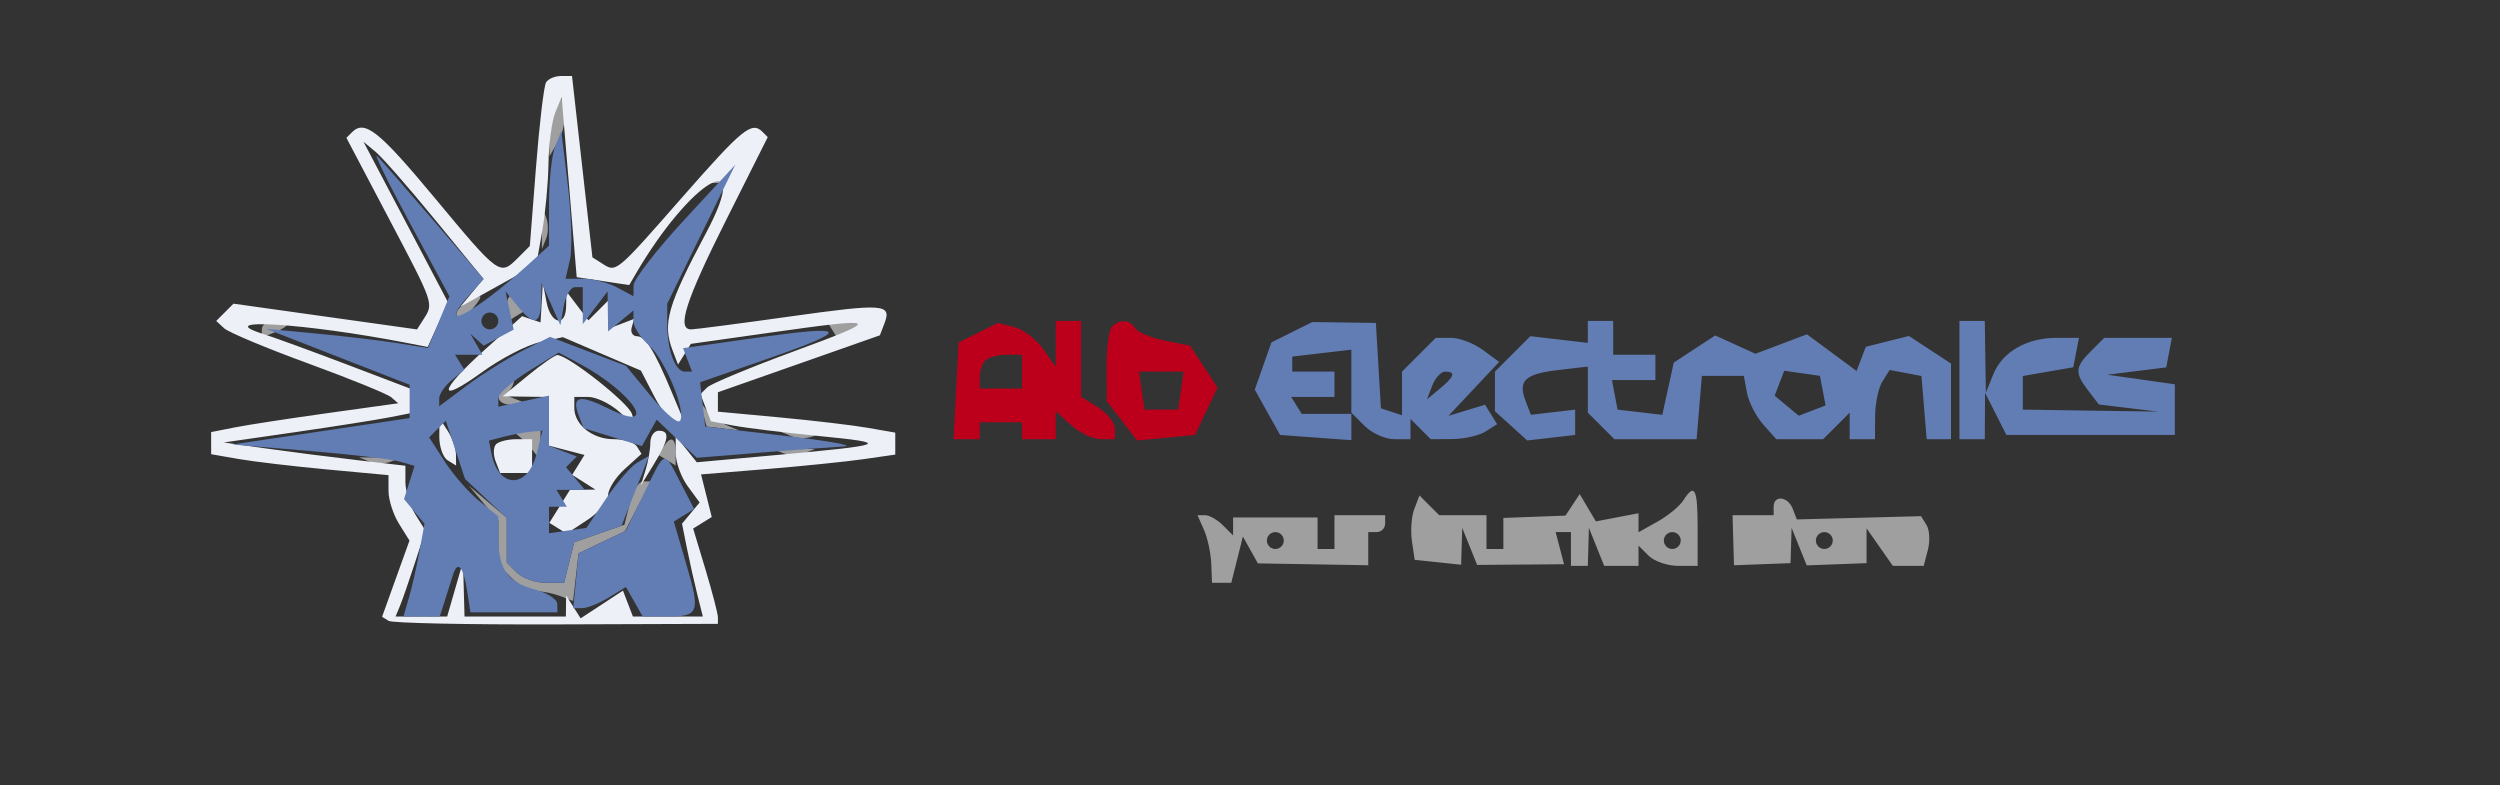
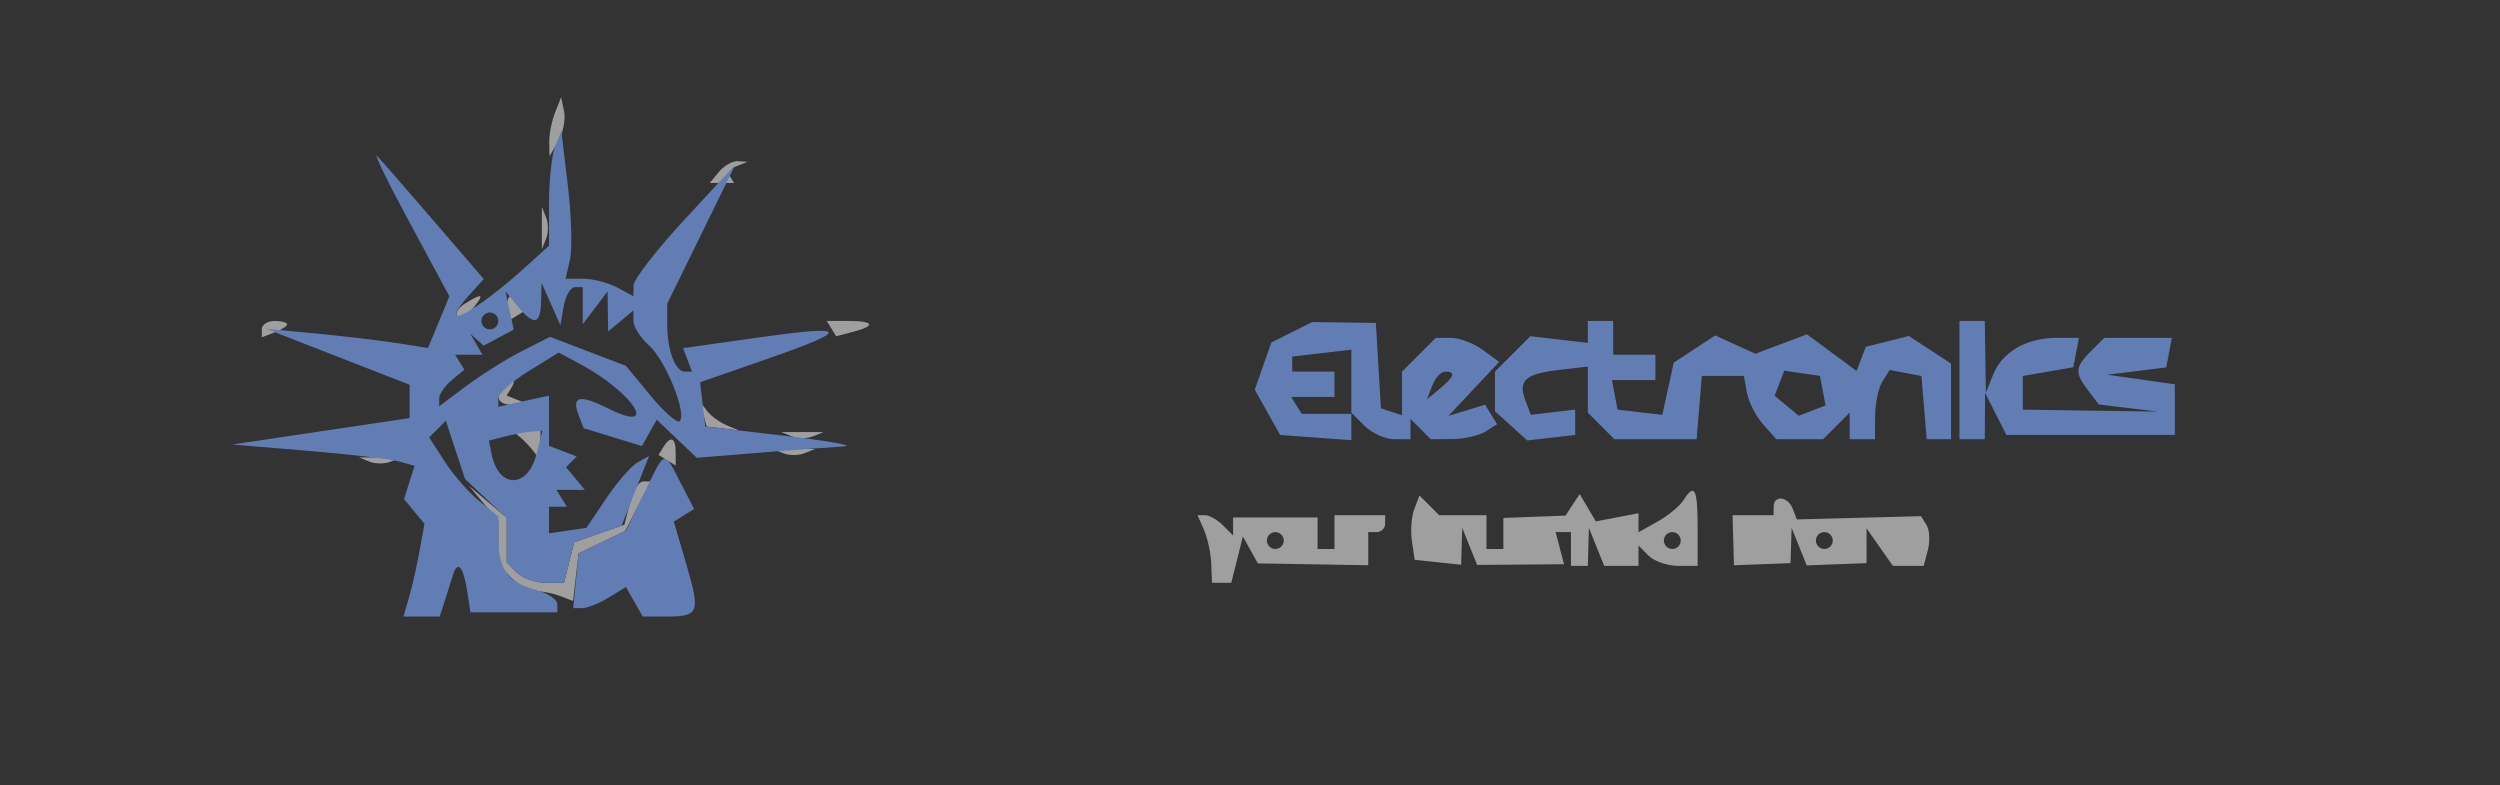
<svg xmlns="http://www.w3.org/2000/svg" width="296" height="93" viewBox="0 0 296 93" version="1.1">
  <rect x="0" y="0" width="296" height="93" fill="#333333" stroke="none" />
  <path d="M 65.720 13.332 C 65.324 14.339, 65.014 15.914, 65.030 16.832 L 65.061 18.500 66.098 16.719 C 66.668 15.739, 66.978 14.164, 66.788 13.219 L 66.441 11.500 65.720 13.332 M 85.138 20.333 L 84.032 21.667 85.472 21.667 L 86.912 21.667 86.450 20.919 C 86.196 20.507, 86.553 19.943, 87.244 19.664 L 88.500 19.158 87.372 19.079 C 86.752 19.036, 85.747 19.600, 85.138 20.333 M 64.158 27 L 64.158 29.500 64.662 28.250 C 64.940 27.563, 64.940 26.438, 64.662 25.750 L 64.158 24.500 64.158 27 M 55.029 35.961 C 54.220 36.473, 53.818 37.152, 54.136 37.470 C 54.455 37.788, 55.284 37.362, 55.980 36.524 C 57.423 34.786, 57.146 34.622, 55.029 35.961 M 60 36.559 L 60 38.118 61.016 37.490 L 62.033 36.862 61.457 35.931 C 60.600 34.544, 60 34.802, 60 36.559 M 31 38.969 L 31 39.937 32.500 39.362 C 33.325 39.045, 34 38.609, 34 38.393 C 34 38.177, 33.325 38, 32.500 38 C 31.675 38, 31 38.436, 31 38.969 M 98.442 38.906 L 99.002 39.812 101.001 39.289 C 103.753 38.570, 103.505 38, 100.441 38 L 97.882 38 98.442 38.906 M 59.667 45.667 C 58.445 46.889, 58.979 48.001, 60.750 47.921 L 62.500 47.842 61.244 47.336 L 59.988 46.829 60.553 45.915 C 61.209 44.852, 60.640 44.693, 59.667 45.667 M 83.257 49 L 83.666 50.500 85.583 50.732 L 87.500 50.965 86 50.332 C 85.175 49.985, 84.128 49.205, 83.674 48.600 L 82.848 47.500 83.257 49 M 61.572 51.750 C 62.069 52.163, 62.813 52.950, 63.223 53.500 L 63.969 54.500 63.985 52.750 L 64 51 62.333 51 L 60.667 51 61.572 51.750 M 93.750 51.662 C 94.438 51.940, 95.563 51.940, 96.250 51.662 L 97.500 51.158 95 51.158 L 92.500 51.158 93.750 51.662 M 78.543 52.931 L 77.967 53.862 78.984 54.490 L 80 55.118 80 53.559 C 80 51.802, 79.400 51.544, 78.543 52.931 M 92.750 53.662 C 93.438 53.940, 94.563 53.940, 95.250 53.662 L 96.500 53.158 94 53.158 L 91.500 53.158 92.750 53.662 M 43.750 54.662 C 44.438 54.940, 45.563 54.940, 46.250 54.662 L 47.500 54.158 45 54.158 L 42.500 54.158 43.750 54.662 M 74.573 59.564 L 73.930 62.129 70.959 63.164 L 67.988 64.200 67.386 66.600 L 66.783 69 64.592 69 C 63.386 69, 61.860 68.460, 61.200 67.800 L 60 66.600 60 63.955 L 60 61.310 57.750 59.405 L 55.500 57.500 57.250 59.579 L 59 61.657 59 64.257 L 59 66.857 60.571 68.429 C 61.436 69.293, 62.749 70, 63.490 70 C 64.230 70, 65.515 70.260, 66.344 70.579 L 67.852 71.157 68.176 68.336 L 68.500 65.515 71.253 64.201 L 74.007 62.888 75.529 59.944 L 77.051 57 76.134 57 C 75.630 57, 74.927 58.154, 74.573 59.564 M 199.300 59.250 C 198.860 59.938, 197.488 61.066, 196.250 61.758 L 194 63.017 194 61.892 L 194 60.767 191.475 61.250 L 188.950 61.732 187.993 60.116 L 187.037 58.500 186.195 59.774 L 185.353 61.048 181.676 61.186 L 178 61.324 178 63.162 L 178 65 177 65 L 176 65 176 63 L 176 61 173.200 61 L 170.400 61 169.233 59.833 L 168.066 58.666 167.454 60.260 C 167.117 61.137, 166.990 62.852, 167.171 64.071 L 167.500 66.287 170.250 66.575 L 173 66.864 173.063 64.682 L 173.127 62.500 174.010 64.693 L 174.893 66.886 180.038 66.846 L 185.183 66.807 184.685 64.903 L 184.187 63 185.094 63 L 186 63 186 65 L 186 67 187 67 L 188 67 188.063 64.750 L 188.127 62.500 189.031 64.750 L 189.936 67 191.968 67 L 194 67 194 65.800 L 194 64.600 195.200 65.800 C 195.860 66.460, 197.435 67, 198.700 67 L 201 67 201 62.500 C 201 57.817, 200.648 57.143, 199.300 59.250 M 210 60 L 210 61 207.567 61 L 205.134 61 205.218 63.964 L 205.302 66.928 208.651 66.802 L 212 66.676 212.063 64.588 L 212.127 62.500 213.020 64.721 L 213.914 66.942 217.457 66.809 L 221 66.676 221 64.615 L 221 62.555 222.557 64.777 L 224.113 67 225.940 67 L 227.767 67 228.261 65.111 C 228.533 64.072, 228.462 62.747, 228.104 62.168 L 227.453 61.114 220.099 61.307 L 212.745 61.500 212.265 60.250 C 211.694 58.761, 210 58.574, 210 60 M 142.557 62.750 C 142.980 63.712, 143.366 65.513, 143.414 66.750 L 143.500 69 144.642 69 L 145.783 69 146.470 66.264 L 147.157 63.528 148.045 65.116 L 148.934 66.704 155.467 66.815 L 162 66.926 162 64.963 L 162 63 163 63 C 163.550 63, 164 62.550, 164 62 L 164 61 161 61 L 158 61 158 63 L 158 65 157 65 L 156 65 156 63.133 L 156 61.267 151 61.267 L 146 61.267 146 62.333 L 146 63.400 144.800 62.200 C 144.140 61.540, 143.192 61, 142.693 61 L 141.786 61 142.557 62.750 M 150 64 C 150 64.550, 150.450 65, 151 65 C 151.550 65, 152 64.550, 152 64 C 152 63.450, 151.550 63, 151 63 C 150.450 63, 150 63.450, 150 64 M 197 64 C 197 64.550, 197.450 65, 198 65 C 198.550 65, 199 64.550, 199 64 C 199 63.450, 198.550 63, 198 63 C 197.450 63, 197 63.450, 197 64 M 215 64 C 215 64.550, 215.450 65, 216 65 C 216.550 65, 217 64.550, 217 64 C 217 63.450, 216.550 63, 216 63 C 215.450 63, 215 63.450, 215 64" stroke="none" fill="#9f9f9f" fill-rule="evenodd" />
-   <path d="M 115.834 39.390 L 113.500 40.549 113.200 46.275 L 112.900 52 114.450 52 L 116 52 116 51 L 116 50 118.500 50 L 121 50 121 51 L 121 52 123 52 L 125 52 125 50.345 L 125 48.690 126.829 50.345 C 127.835 51.255, 129.410 52, 130.329 52 L 132 52 132 50.741 C 132 50.048, 131.100 48.919, 130 48.232 L 128 46.983 128 42.492 L 128 38 126.500 38 L 125 38 125 40.723 L 125 43.445 123.531 41.347 C 122.722 40.193, 121.185 39.020, 120.115 38.740 L 118.169 38.231 115.834 39.390 M 131.667 38.667 C 131.300 39.033, 131.010 41.171, 131.022 43.417 L 131.044 47.500 132.835 49.827 L 134.625 52.155 138.056 51.827 L 141.486 51.500 142.823 48.697 L 144.160 45.893 142.535 43.413 L 140.909 40.932 137.934 40.337 C 136.297 40.009, 134.716 39.350, 134.420 38.871 C 133.779 37.833, 132.589 37.745, 131.667 38.667 M 116.667 42.667 C 116.300 43.033, 116 43.933, 116 44.667 L 116 46 118.500 46 L 121 46 121 44 L 121 42 119.167 42 C 118.158 42, 117.033 42.300, 116.667 42.667 M 135.180 46.250 L 135.500 48.500 137.500 48.500 L 139.500 48.500 139.820 46.250 L 140.139 44 137.500 44 L 134.861 44 135.180 46.250" stroke="none" fill="#bc001c" fill-rule="evenodd" />
-   <path d="M 64.654 9.752 C 64.398 10.165, 63.861 14.693, 63.461 19.814 L 62.732 29.125 61.295 30.562 C 59.184 32.673, 59.109 32.618, 51.500 23.469 C 44.847 15.468, 43.185 14.148, 41.674 15.660 L 41.014 16.319 46.007 25.803 C 51.400 36.048, 51.349 35.902, 50.174 37.752 L 49.379 39.004 38.513 37.479 L 27.646 35.954 26.623 36.977 L 25.600 38 26.550 38.874 C 27.072 39.354, 31.550 41.228, 36.500 43.037 C 41.450 44.845, 45.871 46.646, 46.324 47.037 L 47.148 47.748 38.824 48.908 C 34.246 49.546, 29.262 50.314, 27.750 50.614 L 25 51.159 25 52.468 L 25 53.777 28.250 54.345 C 30.038 54.657, 34.763 55.215, 38.750 55.585 L 46 56.258 46 58.143 C 46 59.179, 46.559 60.922, 47.242 62.015 L 48.483 64.003 46.860 68.516 L 45.238 73.029 46.018 73.511 C 46.447 73.776, 55.394 73.964, 65.899 73.928 L 85 73.863 85 73.090 C 85 72.665, 84.340 70.126, 83.534 67.447 L 82.068 62.576 83.169 61.895 L 84.271 61.215 83.638 58.692 L 83.005 56.170 90.752 55.537 C 95.014 55.188, 100.188 54.660, 102.250 54.364 L 106 53.824 106 52.523 L 106 51.223 102.750 50.655 C 100.963 50.343, 96.237 49.785, 92.250 49.415 L 85 48.742 85 47.592 L 85 46.443 94.589 43.073 L 104.177 39.702 104.712 38.308 C 105.608 35.974, 104.689 35.907, 93.474 37.481 C 87.522 38.316, 82.280 39, 81.826 39 C 80.090 39, 81.168 35.629, 85.950 26.099 L 90.901 16.234 90.284 15.617 C 89.004 14.337, 87.922 15.215, 80.873 23.250 C 72.871 32.371, 72.985 32.276, 71.321 31.218 L 70.142 30.469 68.934 19.735 L 67.726 9 66.422 9 C 65.705 9, 64.909 9.338, 64.654 9.752 M 65.750 13.332 C 65.338 14.339, 64.974 17.039, 64.942 19.332 C 64.911 21.624, 64.572 25.263, 64.189 27.417 L 63.493 31.334 58.996 33.830 L 54.500 36.326 55.868 34.669 L 57.236 33.011 51.577 26.094 C 48.464 22.289, 45.270 18.639, 44.479 17.982 L 43.040 16.788 48.044 26.294 L 53.048 35.800 51.845 38.440 L 50.642 41.080 48.071 40.582 C 36.073 38.256, 24.866 37.569, 31.175 39.546 C 32.454 39.947, 36.987 41.603, 41.250 43.225 L 49 46.175 49 47.508 L 49 48.841 46.250 49.386 C 44.737 49.686, 39.675 50.484, 35 51.160 L 26.500 52.388 31.500 53.098 C 34.250 53.489, 39.087 54.109, 42.250 54.476 L 48 55.144 48 57.086 C 48 58.153, 48.533 59.881, 49.185 60.925 L 50.370 62.822 49.120 66.661 C 48.433 68.772, 47.637 71.063, 47.352 71.750 L 46.833 73 49.888 73 L 52.943 73 53.881 69.750 L 54.820 66.500 54.910 69.750 L 55 73 61 73 L 67 73 67.015 71.750 L 67.031 70.500 67.890 71.855 L 68.748 73.211 71.253 71.570 L 73.758 69.928 74.348 71.464 L 74.937 73 79.077 73 L 83.217 73 82.560 70.383 C 82.199 68.944, 81.644 66.470, 81.327 64.886 L 80.751 62.005 81.793 60.750 L 82.835 59.494 81.417 57.556 C 80.638 56.490, 80 54.718, 80 53.618 L 80 51.618 81.250 53.175 L 82.500 54.733 92 53.869 C 105.103 52.676, 105.572 52.466, 97 51.628 C 92.875 51.225, 88.300 50.666, 86.834 50.386 L 84.167 49.878 83.551 48.272 L 82.934 46.666 83.724 45.876 C 84.158 45.442, 88.785 43.516, 94.007 41.596 C 104.635 37.687, 104.415 37.517, 91.147 39.392 L 81.795 40.714 81.037 41.941 L 80.278 43.168 79.639 41.502 C 78.417 38.317, 79.027 36.175, 83.611 27.557 C 89.286 16.890, 81.747 21.304, 75.260 32.448 L 74.500 33.753 71.391 33.283 L 68.281 32.814 67.391 22.157 L 66.500 11.500 65.750 13.332 M 64.136 35.833 L 64 38.167 62.908 37.803 L 61.816 37.439 57.408 41.399 C 51.881 46.366, 51.670 47.976, 57.058 44.073 C 59.290 42.456, 62.360 40.860, 63.881 40.526 L 66.645 39.919 71.266 41.900 L 75.887 43.880 77.469 46.940 C 78.339 48.623, 79.496 50, 80.039 50 L 81.027 50 79.568 46.509 C 77.462 41.468, 76.440 39.822, 75.410 39.810 C 74.910 39.805, 74.631 39.340, 74.791 38.777 L 75.082 37.755 73.541 38.346 L 72 38.937 72 37.269 L 72 35.600 70.835 36.765 L 69.670 37.930 68.367 36.215 L 67.064 34.500 67.032 36.250 C 66.986 38.782, 65.216 38.402, 64.706 35.750 L 64.272 33.500 64.136 35.833 M 62.500 44.469 L 59.500 46.928 62.250 46.964 L 65 47 65 49.883 L 65 52.767 67.101 53.316 L 69.201 53.865 68.473 55.044 L 67.744 56.224 69.122 57.096 L 70.500 57.969 68.991 57.985 L 67.481 58 66.261 59.954 L 65.041 61.907 66.064 62.540 L 67.088 63.172 69.544 61.563 C 70.895 60.678, 72 59.359, 72 58.632 C 72 57.905, 72.889 56.505, 73.976 55.521 L 75.953 53.733 75.417 52.866 C 75.123 52.390, 73.874 52, 72.641 52 C 70.148 52, 68 50.287, 68 48.300 L 68 47 69.671 47 C 70.590 47, 72.231 47.788, 73.317 48.750 L 75.292 50.500 74.816 49 C 74.399 47.687, 67.342 42.114, 66 42.038 C 65.725 42.023, 64.150 43.117, 62.500 44.469 M 52.015 51.691 C 52.007 52.896, 52.450 54.160, 53 54.500 L 54 55.118 53.985 53.809 C 53.976 53.089, 53.533 51.825, 53 51 L 52.031 49.500 52.015 51.691 M 77 52.418 C 77 53.198, 76.744 54.661, 76.431 55.668 L 75.862 57.500 77.395 55 C 79.207 52.048, 79.365 51, 78 51 C 77.450 51, 77 51.638, 77 52.418 M 58.736 52.598 C 58.407 52.927, 58.380 53.827, 58.676 54.598 L 59.214 56 61.107 56 L 63 56 63 54 L 63 52 61.167 52 C 60.158 52, 59.064 52.269, 58.736 52.598" stroke="none" fill="#edf0f6" fill-rule="evenodd" />
  <path d="M 65.731 17.332 C 65.329 18.339, 65 21.397, 65 24.127 L 65 29.091 62.577 31.295 C 56.090 37.198, 51.285 39.657, 55.638 34.847 L 57.277 33.037 51.454 26.268 C 48.251 22.546, 45.203 19.050, 44.681 18.500 C 44.159 17.950, 45.864 21.456, 48.470 26.292 L 53.208 35.084 51.940 38.144 L 50.673 41.203 47.087 40.635 C 45.114 40.322, 40.800 39.809, 37.500 39.495 L 31.500 38.925 40 42.240 L 48.500 45.556 48.500 47.528 L 48.500 49.500 38 51.065 L 27.500 52.631 36.500 53.379 C 41.450 53.790, 46.306 54.360, 47.292 54.644 L 49.084 55.161 48.459 57.129 L 47.835 59.096 49.047 60.556 L 50.259 62.017 49.668 65.258 C 49.344 67.041, 48.783 69.513, 48.422 70.750 L 47.767 73 49.915 73 L 52.063 73 52.627 71.250 C 52.938 70.287, 53.384 68.873, 53.619 68.107 C 54.184 66.267, 54.867 67.048, 55.327 70.061 L 55.699 72.500 60.850 72.500 L 66 72.500 65.981 71.500 C 65.971 70.950, 64.771 70.182, 63.316 69.792 C 60.144 68.944, 59.036 67.406, 59.015 63.823 L 59 61.145 56.745 59.323 C 55.505 58.320, 53.663 56.214, 52.652 54.643 L 50.814 51.786 51.799 50.801 L 52.784 49.816 53.921 53.261 L 55.058 56.706 57.529 59.027 L 60 61.349 60 63.974 L 60 66.600 61.200 67.800 C 61.860 68.460, 63.386 69, 64.592 69 L 66.783 69 67.386 66.600 L 67.988 64.200 70.795 63.221 L 73.601 62.243 75.222 58.116 L 76.844 53.988 75.489 54.746 C 74.744 55.163, 73.077 57.078, 71.783 59.002 L 69.431 62.500 67.216 62.820 L 65 63.139 65 61.570 L 65 60 66.059 60 L 67.118 60 66.500 59 L 65.882 58 67.563 58 L 69.245 58 68.131 56.658 L 67.017 55.316 67.652 54.682 L 68.286 54.047 66.643 53.417 L 65 52.786 65 49.814 L 65 46.841 62 47.500 L 59 48.159 59 47.161 C 59 46.612, 60.609 45.169, 62.576 43.953 L 66.152 41.743 68.662 43.087 C 74.957 46.456, 78.176 51.431, 72.100 48.400 C 68.606 46.657, 67.631 46.876, 68.525 49.204 L 69.097 50.694 72.551 51.754 L 76.005 52.814 76.878 51.253 L 77.752 49.691 80.126 51.947 L 82.500 54.203 89.901 53.602 C 93.971 53.271, 98.471 52.937, 99.901 52.860 C 101.330 52.783, 98.225 52.221, 93 51.610 L 83.500 50.500 83.196 47.881 L 82.892 45.261 90.941 42.459 C 100.900 38.992, 100.568 38.429, 89.492 40.001 L 80.872 41.225 81.405 42.612 L 81.937 44 81.076 44 C 79.945 44, 79 41.448, 79 38.396 L 79 35.956 83.031 27.728 L 87.062 19.500 81.047 26 C 77.739 29.575, 75.025 33.078, 75.016 33.785 L 75 35.070 73.066 34.035 C 72.002 33.466, 70.193 33, 69.047 33 L 66.962 33 67.486 30.750 C 67.775 29.512, 67.662 25.575, 67.236 22 L 66.461 15.500 65.731 17.332 M 64.063 35.750 C 63.987 38.454, 63.208 38.594, 61.286 36.250 L 59.852 34.500 60.336 36.763 L 60.820 39.026 59.041 39.978 L 57.263 40.930 56.471 40.215 L 55.679 39.500 56.399 40.750 L 57.118 42 55.500 42 L 53.882 42 54.430 42.887 L 54.978 43.773 53.489 45.009 C 52.670 45.689, 52 46.663, 52 47.173 L 52 48.102 55.250 45.669 C 57.038 44.331, 59.991 42.482, 61.813 41.560 L 65.127 39.883 69.621 41.599 L 74.114 43.315 77.030 46.852 C 78.633 48.797, 80.184 50.149, 80.477 49.856 C 81.367 48.967, 78.782 42.606, 76.831 40.883 C 75.824 39.993, 75 38.701, 75 38.010 L 75 36.755 73.500 38 L 72 39.245 71.968 36.872 L 71.936 34.500 70.468 36.441 L 69 38.382 69 36.191 L 69 34 68.070 34 C 67.558 34, 66.961 35.013, 66.743 36.250 L 66.347 38.500 65.237 36 L 64.127 33.500 64.063 35.750 M 57 38 C 57 38.550, 57.450 39, 58 39 C 58.550 39, 59 38.550, 59 38 C 59 37.450, 58.550 37, 58 37 C 57.450 37, 57 37.450, 57 38 M 152.952 39.336 L 150.533 40.543 149.550 43.339 L 148.566 46.136 150.065 48.818 L 151.564 51.500 155.782 51.807 L 160 52.115 160 50.557 L 160 49 157.059 49 L 154.118 49 153.500 48 L 152.882 47 155.441 47 L 158 47 158 45.500 L 158 44 155.500 44 L 153 44 153 43.109 L 153 42.219 156.500 41.810 L 160 41.402 160 45.129 L 160 48.857 161.571 50.429 C 162.436 51.293, 164.011 52, 165.071 52 L 167 52 167 50.800 L 167 49.600 168.200 50.800 L 169.400 52 171.950 51.985 C 173.352 51.976, 175.120 51.577, 175.878 51.096 L 177.256 50.224 176.544 49.071 L 175.832 47.919 173.666 48.578 L 171.500 49.238 174.500 46.044 L 177.500 42.851 175.559 41.426 C 174.491 40.642, 172.804 40, 171.809 40 L 170 40 168 42 L 166 44 166 46.583 L 166 49.167 164.750 48.755 L 163.500 48.343 163.202 43.289 L 162.904 38.234 159.137 38.182 L 155.371 38.130 152.952 39.336 M 188 39.299 L 188 40.598 184.598 40.201 L 181.196 39.804 179.098 41.902 L 177 44 177 46.345 L 177 48.690 178.912 50.420 L 180.823 52.150 183.662 51.825 L 186.500 51.500 186.500 50 L 186.500 48.500 183.878 48.805 L 181.256 49.110 180.625 47.465 C 179.706 45.069, 180.550 44.271, 184.491 43.811 L 188 43.402 188 46.129 L 188 48.857 189.571 50.429 L 191.143 52 196.011 52 L 200.879 52 201.190 48.250 L 201.500 44.500 203.986 44.500 L 206.473 44.500 206.840 46.500 C 207.041 47.600, 207.905 49.288, 208.758 50.250 L 210.310 52 213.084 52 L 215.857 52 217.429 50.429 L 219 48.857 219 50.429 L 219 52 220.500 52 L 222 52 222.015 49.250 C 222.024 47.737, 222.415 45.893, 222.885 45.152 L 223.740 43.803 225.620 44.160 L 227.500 44.517 227.810 48.258 L 228.121 52 229.560 52 L 231 52 231 47.523 L 231 43.046 228.507 41.413 L 226.015 39.780 223.464 40.420 L 220.914 41.060 220.365 42.492 L 219.815 43.923 216.880 41.753 L 213.944 39.583 210.894 40.734 L 207.843 41.886 205.462 40.801 L 203.082 39.716 200.628 41.324 L 198.174 42.932 197.495 46.024 L 196.816 49.115 194.166 48.808 L 191.517 48.500 191.185 46.750 L 190.853 45 193.427 45 L 196 45 196 43.500 L 196 42 193.500 42 L 191 42 191 40 L 191 38 189.500 38 L 188 38 188 39.299 M 232 45 L 232 52 233.500 52 L 235 52 235.015 49.250 L 235.029 46.500 236.294 49 L 237.558 51.500 247.529 51.500 L 257.500 51.500 257.500 48.500 L 257.500 45.500 253.500 44.933 L 249.500 44.367 252.992 43.933 L 256.484 43.500 256.815 41.750 L 257.147 40 253.145 40 L 249.143 40 247.571 41.571 C 245.673 43.469, 245.628 44.131, 247.250 46.253 L 248.500 47.888 252 48.311 L 255.500 48.735 247.500 48.617 L 239.500 48.500 239.500 46.510 L 239.500 44.520 242.488 44.002 L 245.476 43.485 245.811 41.742 L 246.147 40 243.508 40 C 239.964 40, 237.076 41.661, 236.007 44.315 L 235.127 46.500 235.063 42.250 L 235 38 233.500 38 L 232 38 232 45 M 169.584 45.641 L 168.954 47.283 170.477 46.019 C 172.212 44.579, 172.393 44, 171.107 44 C 170.616 44, 169.931 44.739, 169.584 45.641 M 210.687 45.374 L 210.119 46.854 211.547 48.039 L 212.975 49.224 214.561 48.615 L 216.148 48.006 215.814 46.253 L 215.480 44.500 213.367 44.197 L 211.255 43.894 210.687 45.374 M 59.693 51.700 L 57.886 52.169 58.193 53.727 C 59.012 57.883, 62.486 57.897, 63.527 53.748 L 64.217 51 62.858 51.116 C 62.111 51.180, 60.687 51.443, 59.693 51.700 M 76.251 58.421 L 74.103 62.842 71.301 64.178 L 68.500 65.514 68.187 68.757 L 67.873 72 68.950 72 C 69.543 72, 70.946 71.438, 72.069 70.750 L 74.111 69.500 75.105 71.250 L 76.099 73 78.883 73 C 82.777 73, 82.946 72.562, 81.266 66.833 L 79.778 61.755 80.983 61.010 L 82.189 60.265 80.569 57.133 C 78.551 53.232, 78.809 53.155, 76.251 58.421" stroke="none" fill="#627db4" fill-rule="evenodd" />
</svg>